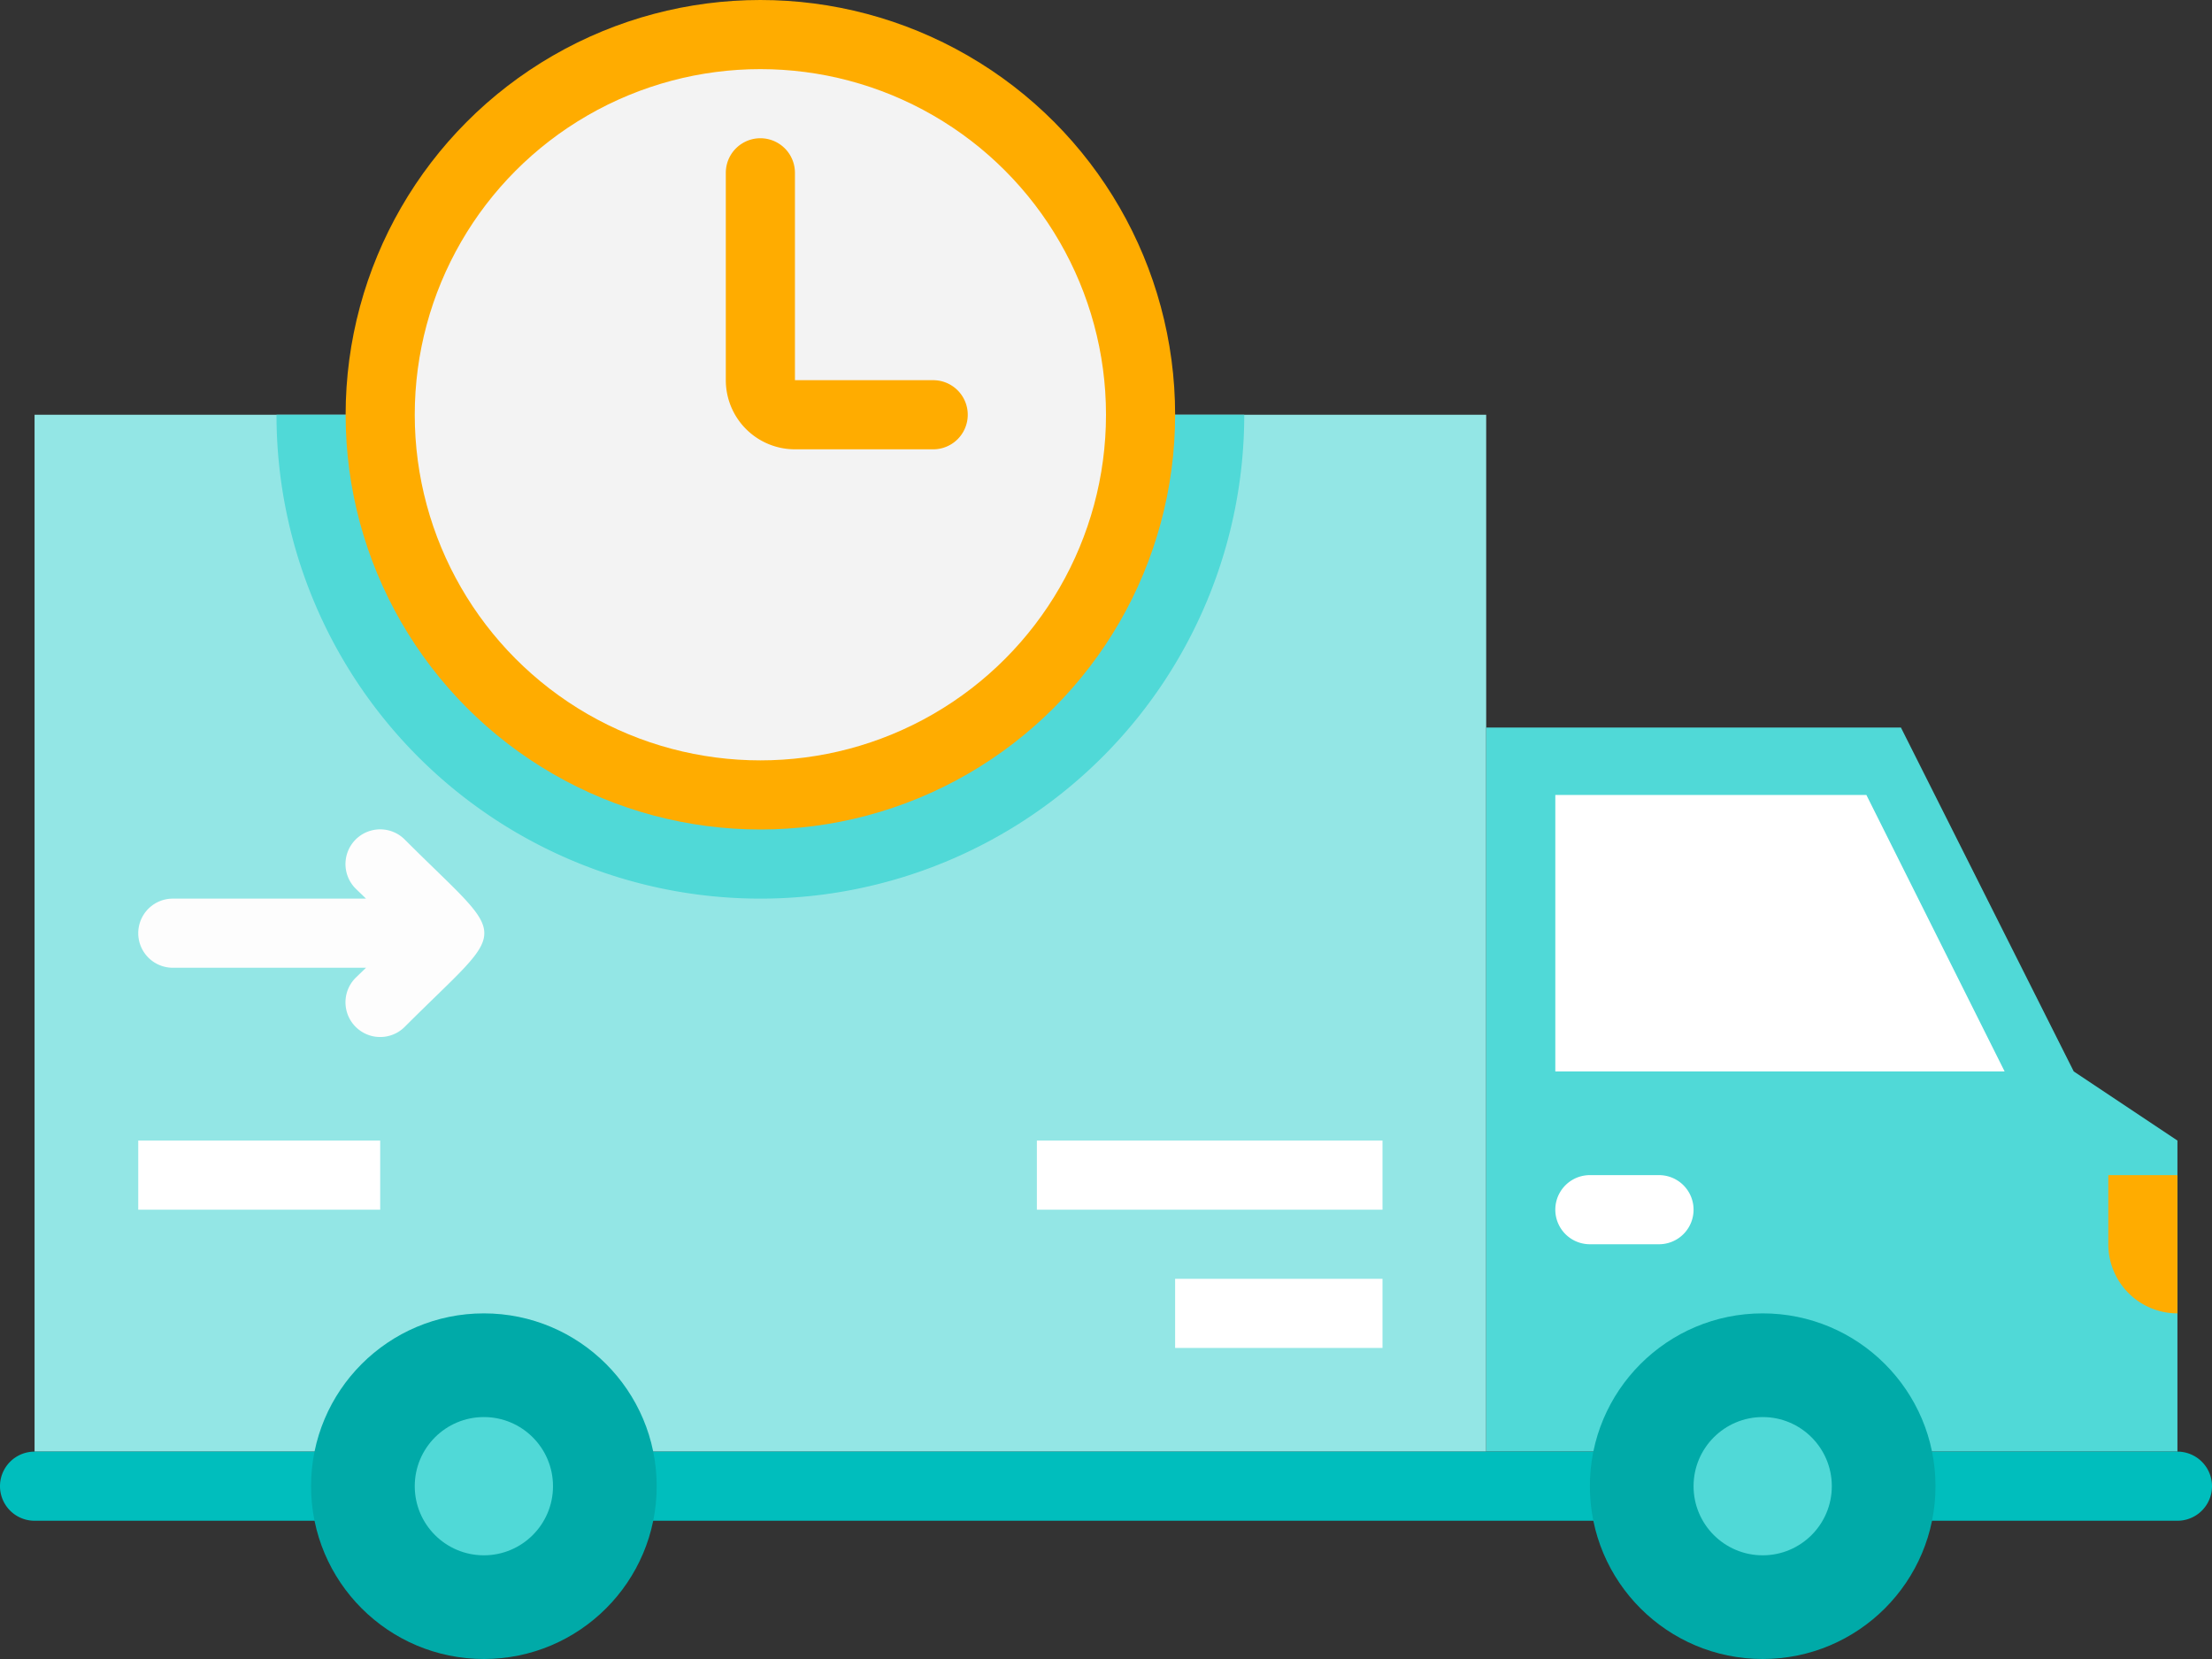
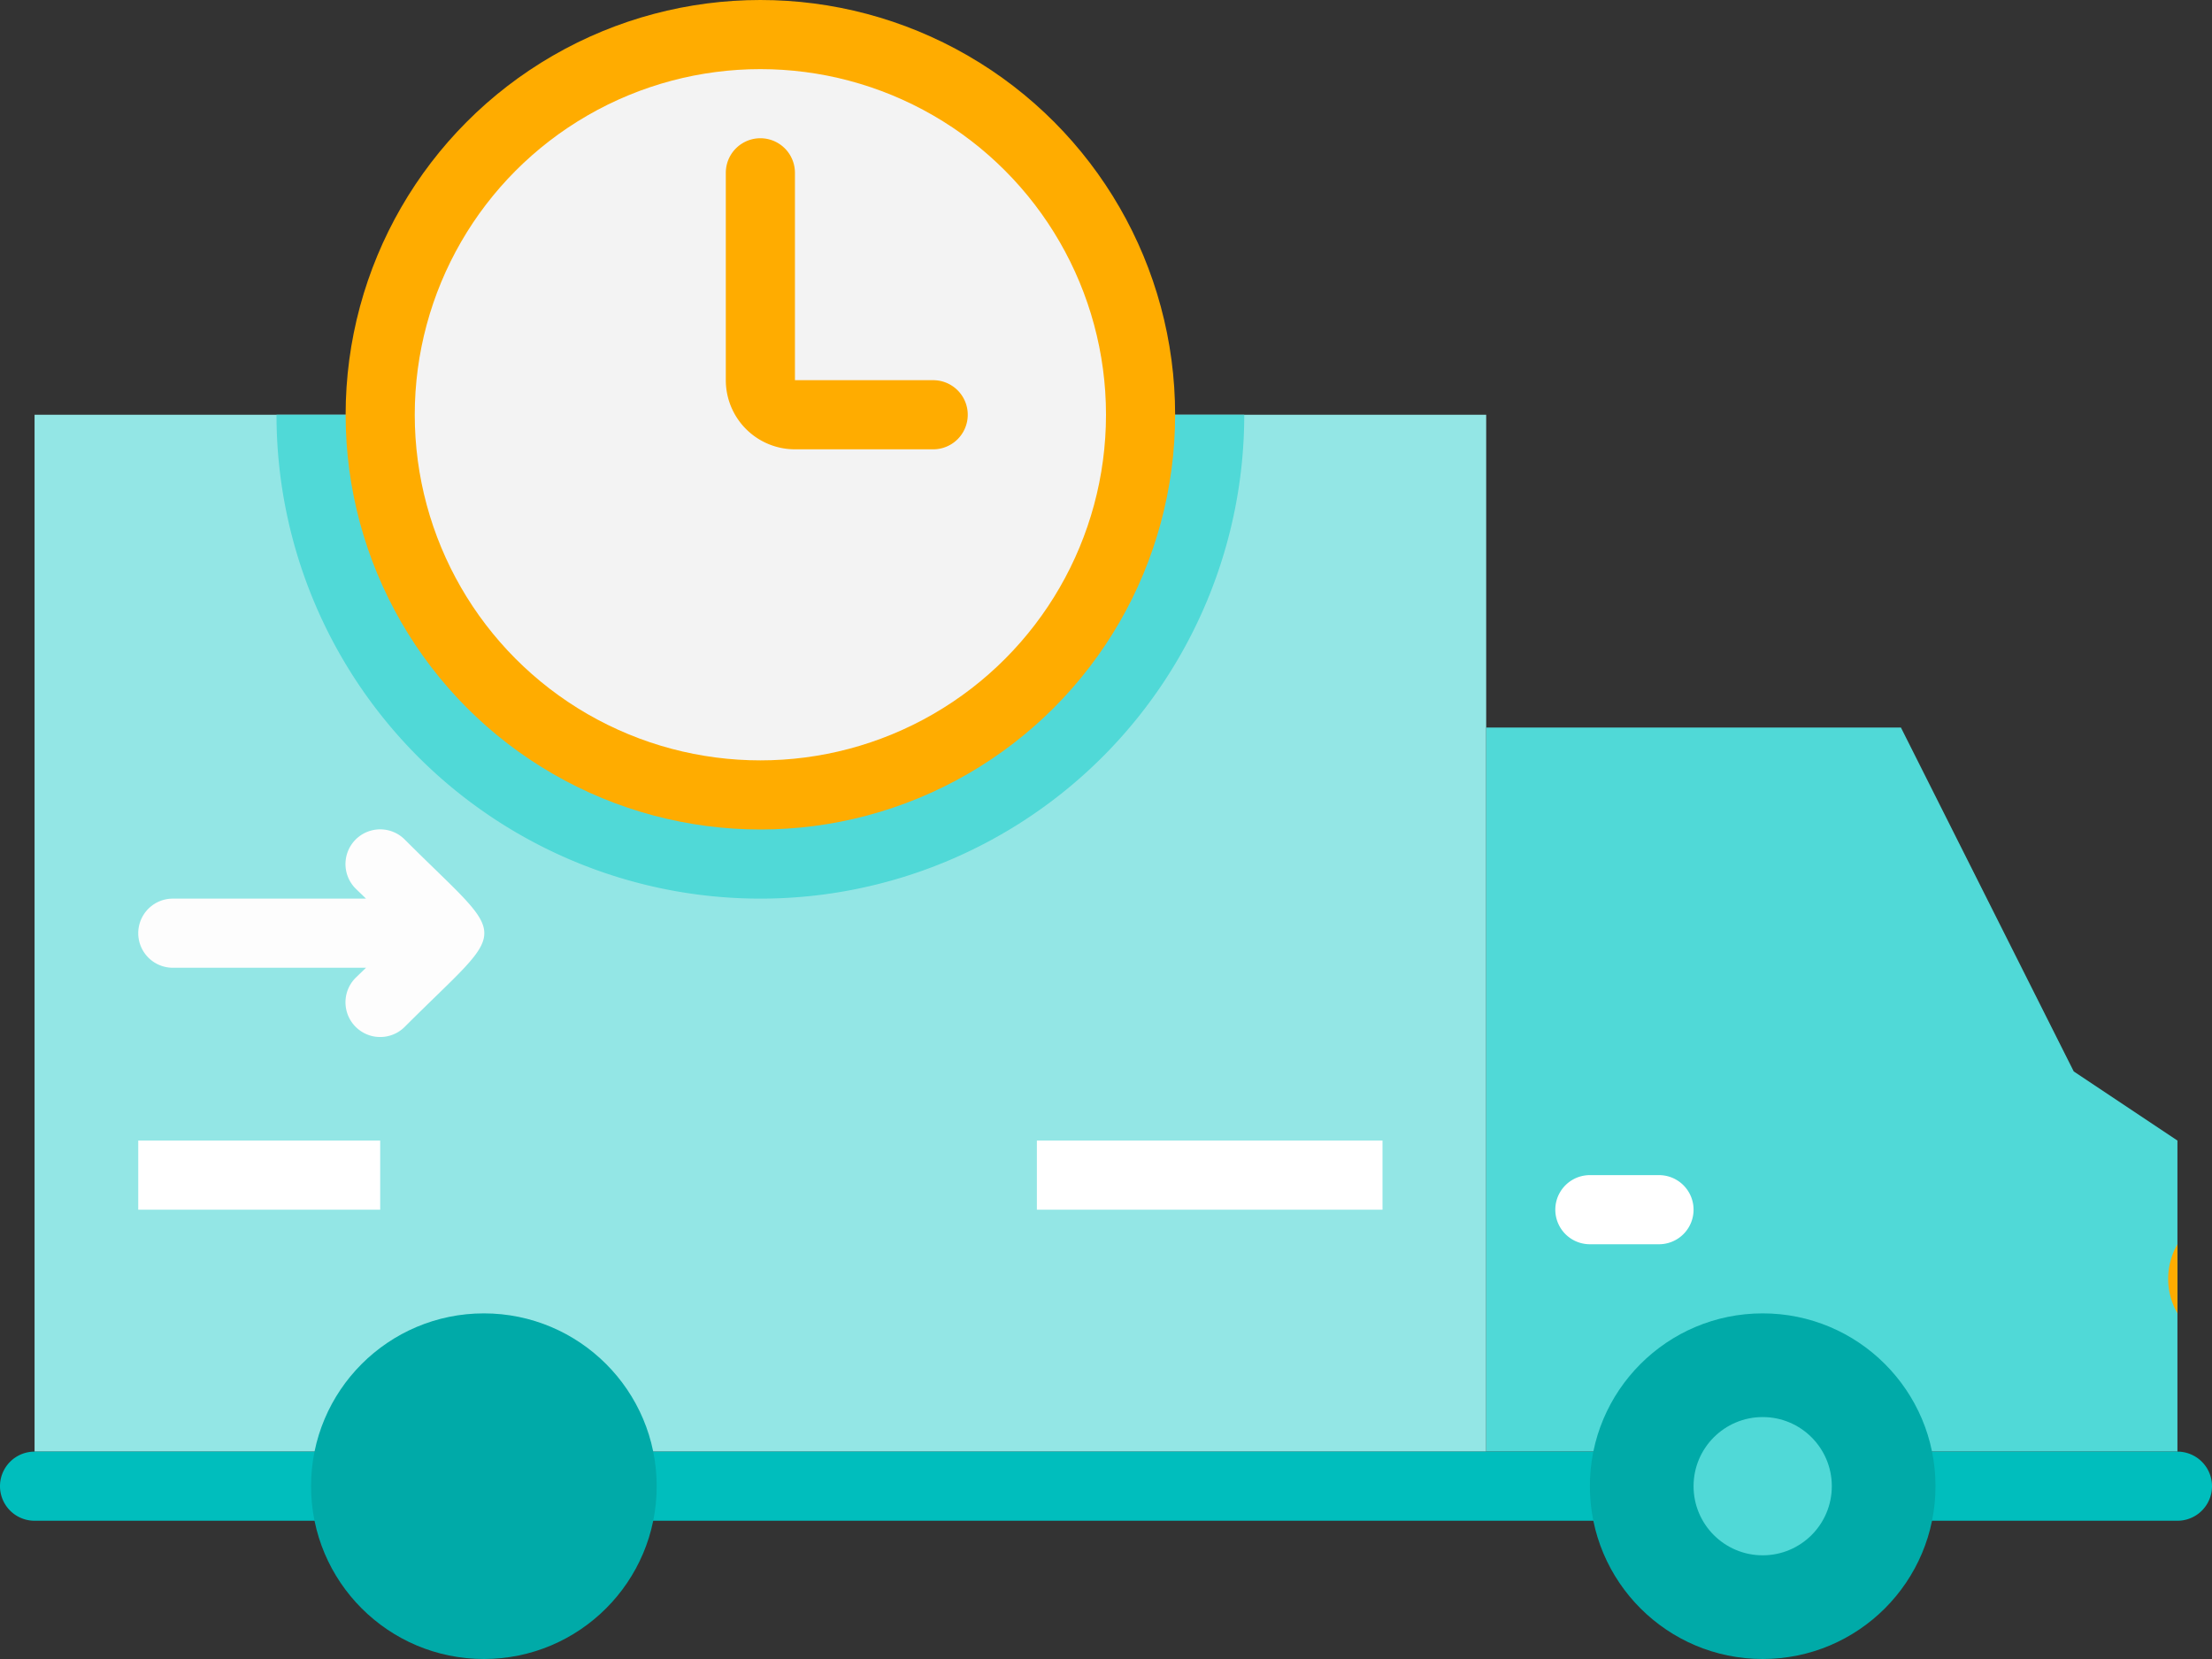
<svg xmlns="http://www.w3.org/2000/svg" width="64" height="48" viewBox="0 0 64 48">
  <rect x="0" y="0" width="64" height="48" fill="#333333" stroke="none" />
  <g transform="translate(0 -8)">
    <rect width="42" height="30" transform="translate(1 20)" fill="#93e6e5" />
    <path d="M43,29.05H55L60,39l3,2v9H43Z" fill="#50d9d7" />
    <path d="M63,52H1a1,1,0,0,1,0-2H63a1,1,0,0,1,0,2Z" fill="#00bebd" />
    <circle cx="5" cy="5" r="5" transform="translate(9 46)" fill="#00aaa8" />
    <circle cx="5" cy="5" r="5" transform="translate(46 46)" fill="#00aaa8" />
-     <path d="M58,39H45V31h9Z" fill="#fff" />
    <path d="M36,20A14,14,0,1,1,8,20Z" fill="#50d9d7" />
    <path d="M48,44H46a1,1,0,0,1,0-2h2a1,1,0,0,1,0,2Z" fill="#fff" />
    <circle cx="12" cy="12" r="12" transform="translate(10 8)" fill="#ffac00" />
    <circle cx="10" cy="10" r="10" transform="translate(12 10)" fill="#f3f3f3" />
    <path d="M23,19V13a1,1,0,0,0-2,0v6a2,2,0,0,0,2,2h4a1,1,0,0,0,0-2Z" fill="#ffac00" />
    <path d="M11.71,32.29a1,1,0,1,0-1.42,1.42l.3.29H5a1,1,0,0,0,0,2h5.59l-.3.29a1,1,0,0,0,1.42,1.42C14.78,34.64,14.78,35.36,11.71,32.29Z" fill="#fdfdfd" />
    <rect width="7" height="2" transform="translate(4 41)" fill="#fff" />
    <rect width="10" height="2" transform="translate(30 41)" fill="#fff" />
-     <rect width="6" height="2" transform="translate(34 45)" fill="#fff" />
-     <path d="M63,46V42H61v2A2,2,0,0,0,63,46Z" fill="#ffac00" />
-     <circle cx="2" cy="2" r="2" transform="translate(12 49)" fill="#50d9d7" />
+     <path d="M63,46V42v2A2,2,0,0,0,63,46Z" fill="#ffac00" />
    <circle cx="2" cy="2" r="2" transform="translate(49 49)" fill="#50d9d7" />
  </g>
</svg>